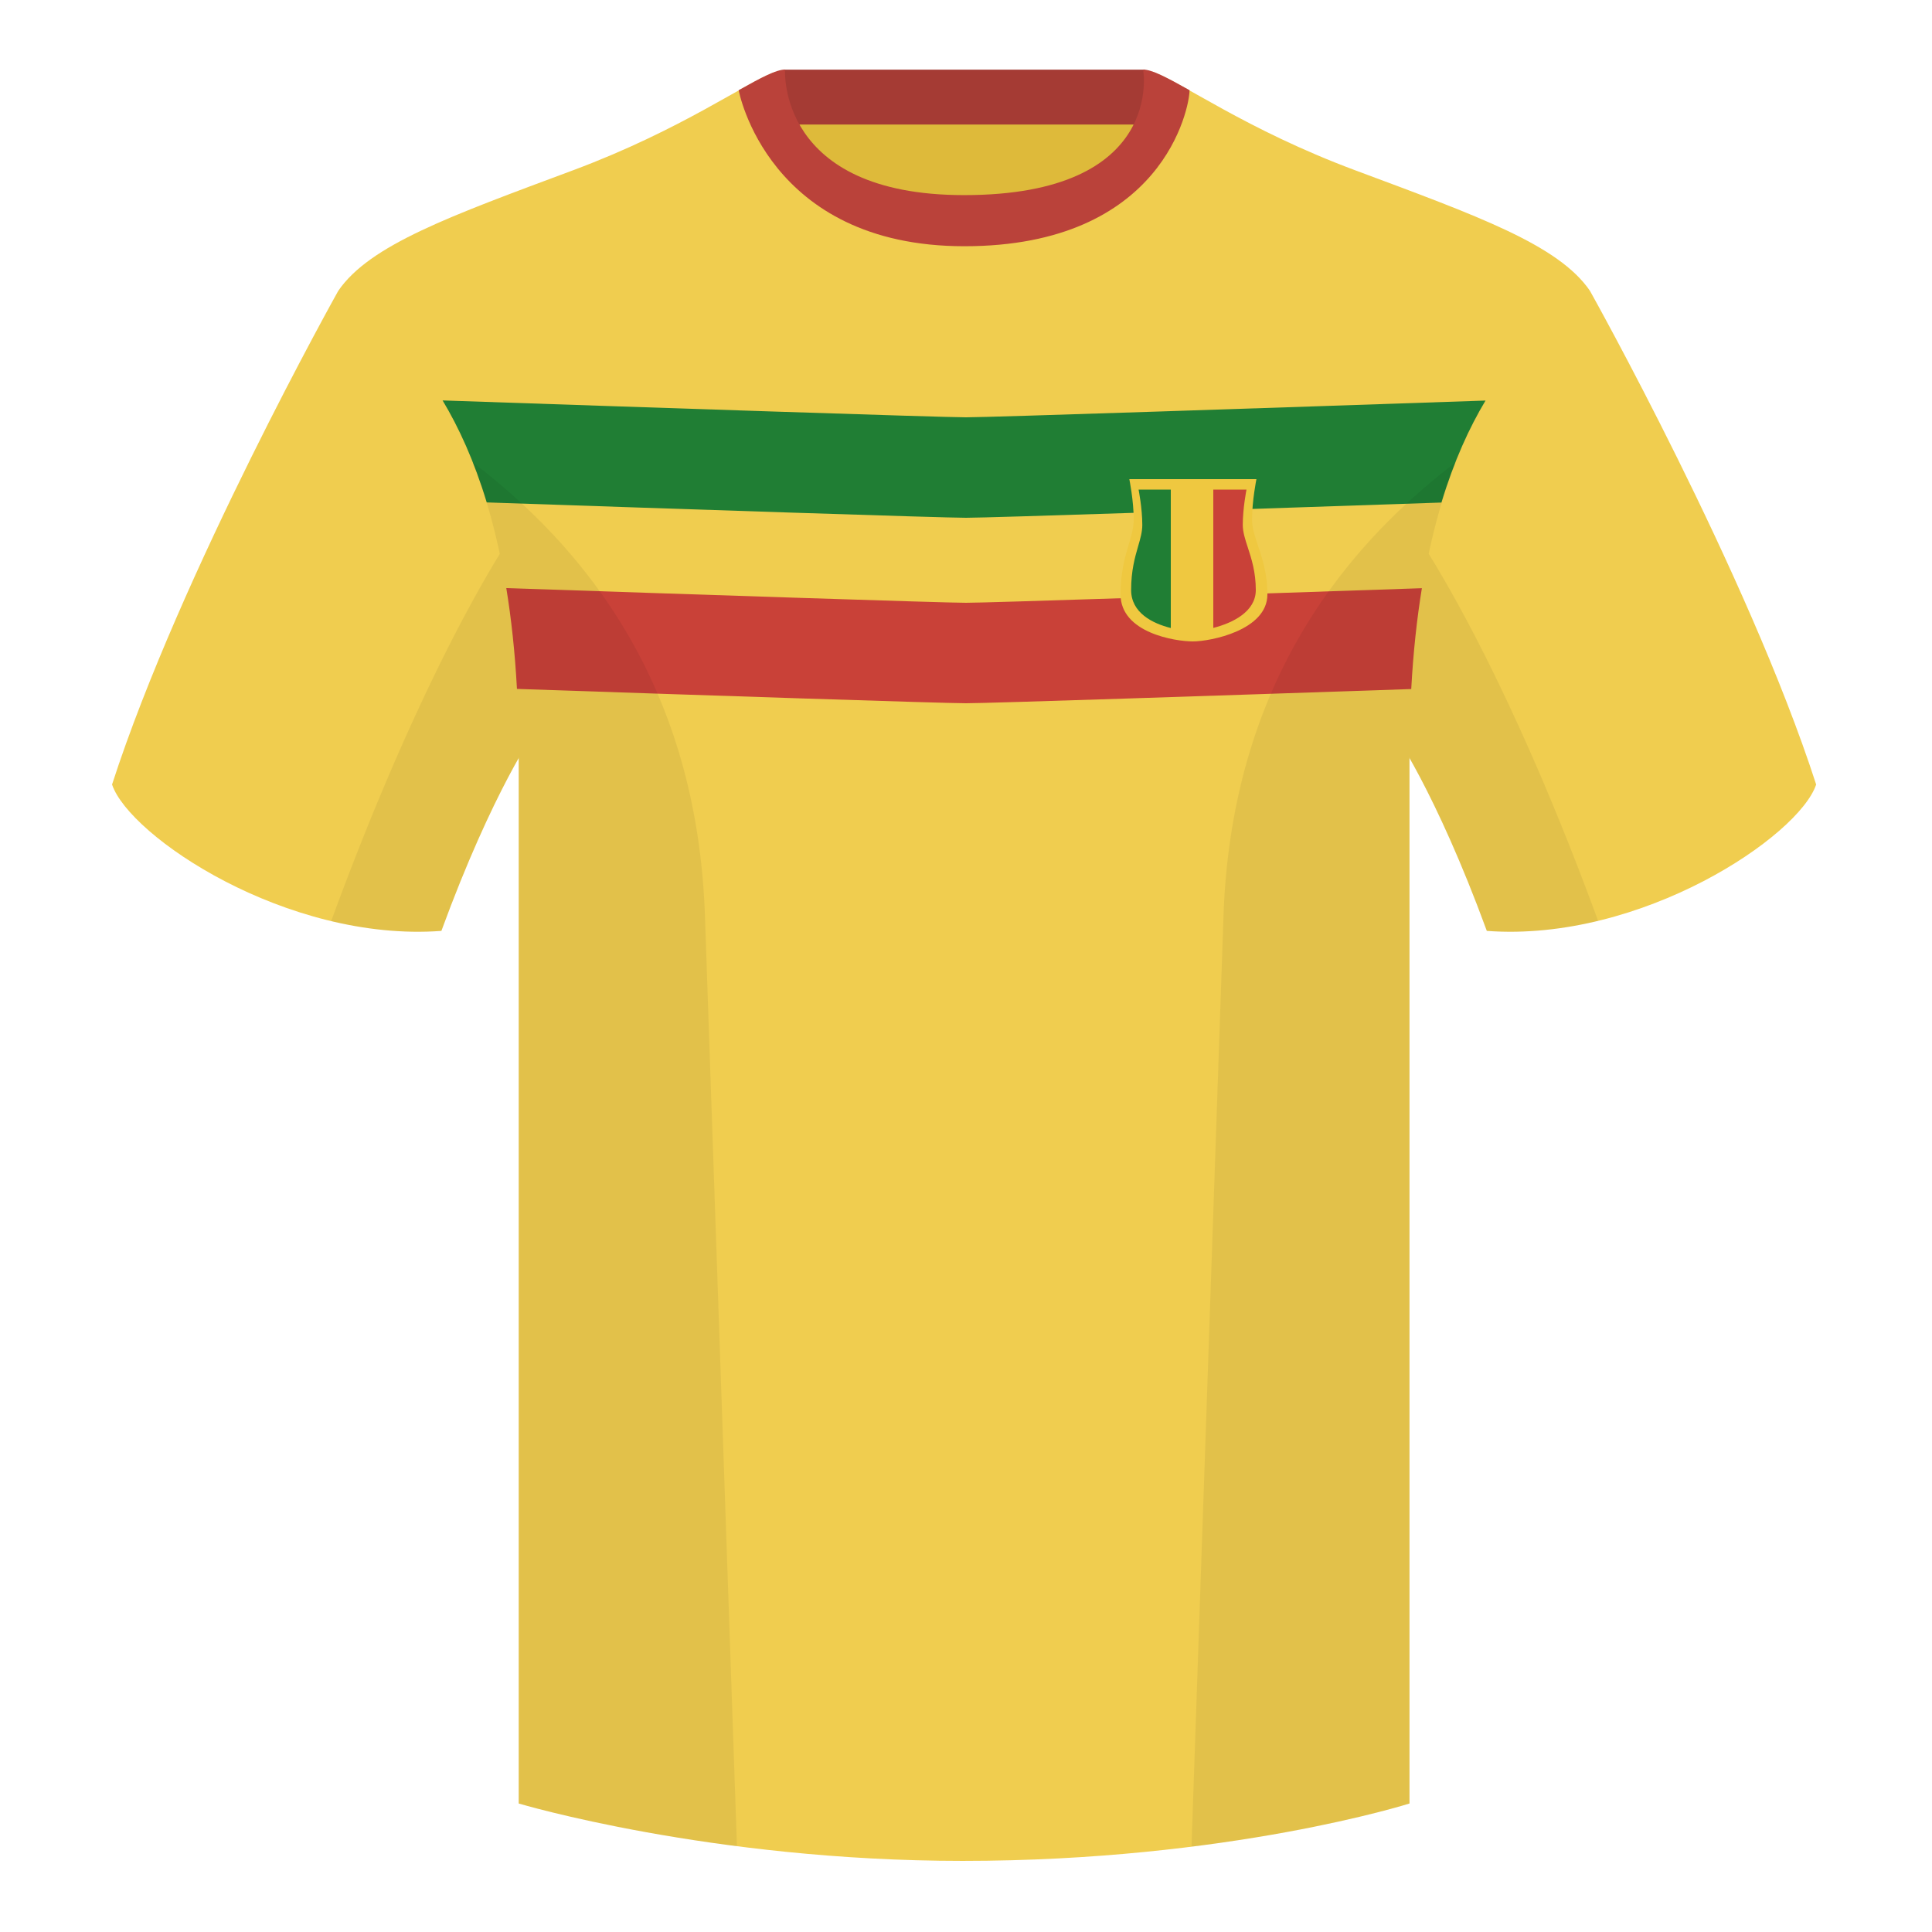
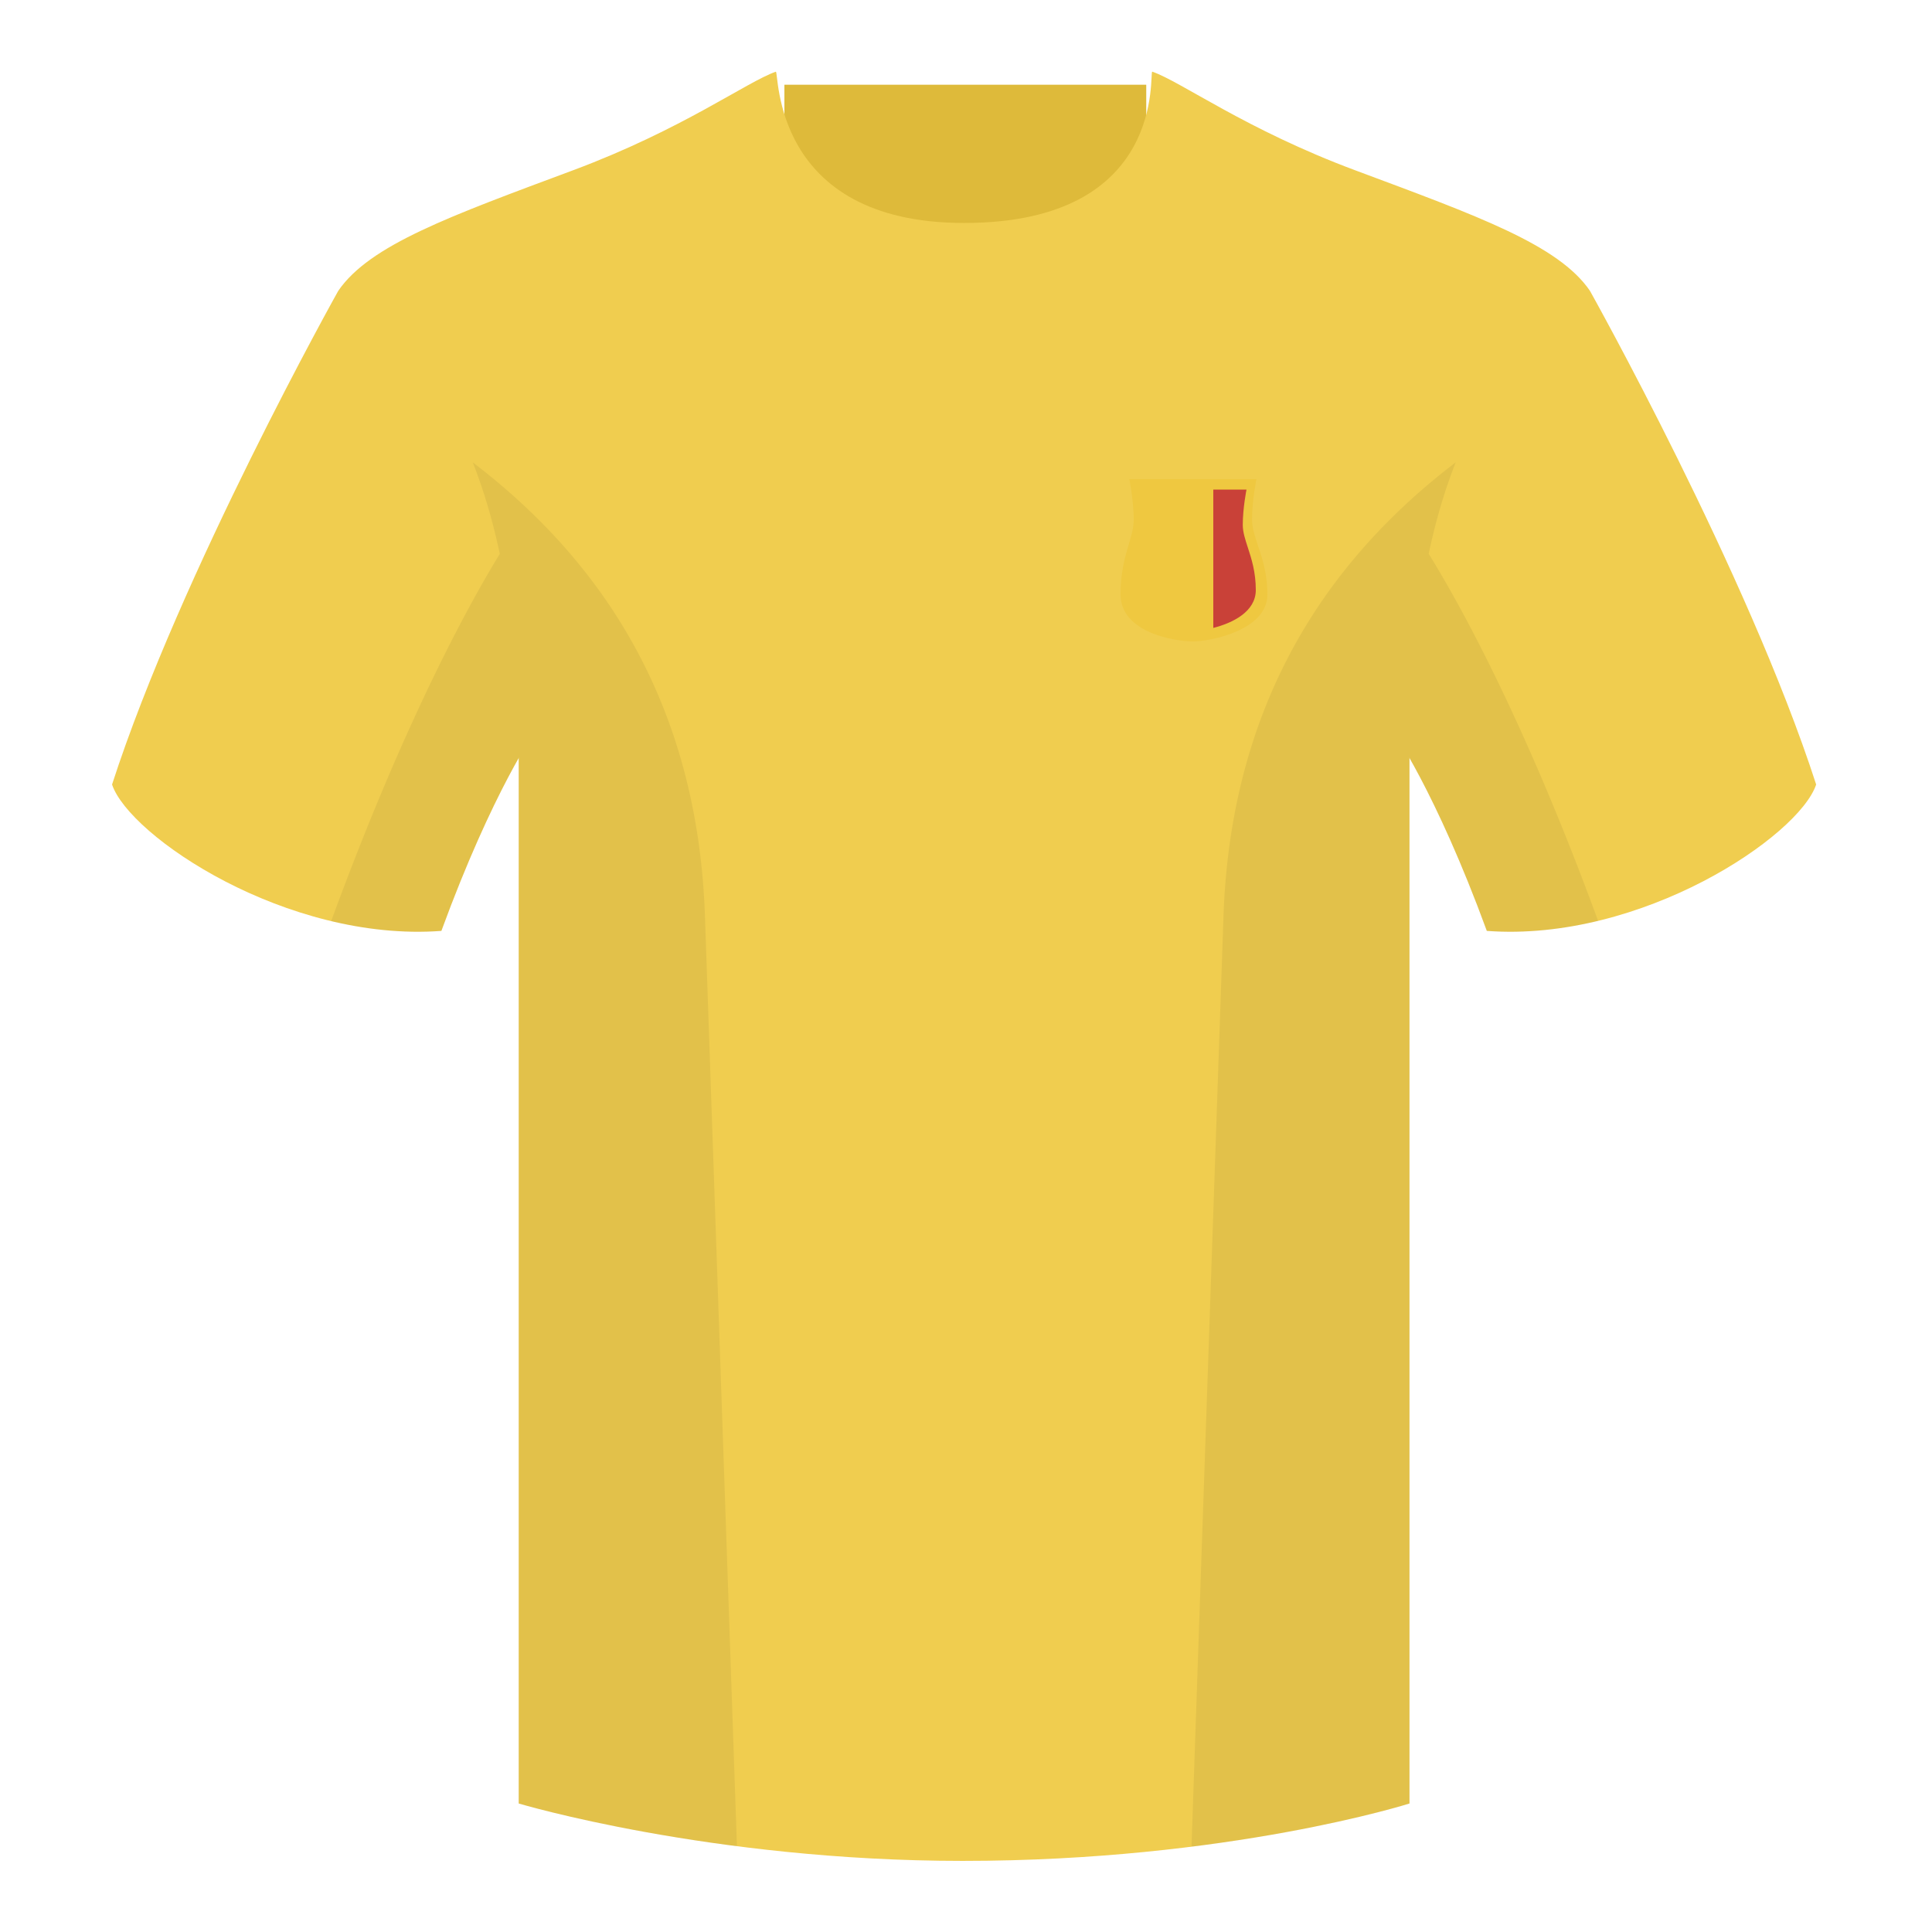
<svg xmlns="http://www.w3.org/2000/svg" width="500" height="500" viewBox="0 0 500 500" fill="none">
  <path fill-rule="evenodd" clip-rule="evenodd" d="M203.003 109.223h93.643V21.928h-93.643v87.295z" fill="#DEBA3A" />
-   <path fill-rule="evenodd" clip-rule="evenodd" d="M202.863 32.228h93.459v-14.2h-93.459v14.2z" fill="#A53B34" />
-   <path fill-rule="evenodd" clip-rule="evenodd" d="M87.547 75.258S46.785 148.059 29 203.029c4.445 13.375 45.208 40.86 85.232 37.885 13.34-36.4 24.46-52 24.46-52s2.963-95.085-51.145-113.656zm323.925 0s40.763 72.8 58.548 127.77c-4.445 13.375-45.208 40.86-85.233 37.885-13.339-36.4-24.459-52-24.459-52s-2.964-95.085 51.144-113.656z" fill="#F0CD4F" />
+   <path fill-rule="evenodd" clip-rule="evenodd" d="M87.547 75.258S46.785 148.059 29 203.029c4.445 13.375 45.208 40.86 85.232 37.885 13.34-36.4 24.46-52 24.46-52s2.963-95.085-51.145-113.656m323.925 0s40.763 72.8 58.548 127.77c-4.445 13.375-45.208 40.86-85.233 37.885-13.339-36.4-24.459-52-24.459-52s-2.964-95.085 51.144-113.656z" fill="#F0CD4F" />
  <path fill-rule="evenodd" clip-rule="evenodd" d="M249.511 57.703c-50.081 0-47.798-39.469-48.742-39.14-7.516 2.619-24.133 14.937-52.439 25.495-31.873 11.885-52.626 19.315-60.782 31.2 11.115 8.915 46.694 28.97 46.694 120.344v271.14s49.658 14.856 114.885 14.856c68.929 0 115.649-14.856 115.649-14.856v-271.14c0-91.375 35.579-111.43 46.699-120.344-8.157-11.885-28.91-19.315-60.782-31.2-28.36-10.577-44.982-22.919-52.479-25.509-.927-.32 4.178 39.154-48.703 39.154z" fill="#F0CD4F" />
-   <path fill-rule="evenodd" clip-rule="evenodd" d="M307.852 23.345C302.08 20.105 298.124 18 295.844 18c0 0 5.882 32.495-46.335 32.495-48.52 0-46.335-32.495-46.335-32.495-2.28 0-6.236 2.105-12.003 5.345 0 0 7.368 40.38 58.403 40.38 51.478 0 58.278-35.895 58.278-40.38z" fill="#BA423A" />
-   <path d="M384.455 103.665C332.363 105.441 256.205 108 250 108c-6.244 0-83.346-2.592-135.457-4.369 4.18 6.964 8.154 15.595 11.423 26.393C177.111 131.766 243.899 134 250 134c6.063 0 72.029-2.205 123.041-3.942 3.266-10.796 7.236-19.428 11.414-26.393z" fill="#207E34" />
-   <path d="M367.983 152.225C317.654 153.933 255.576 156 250 156c-5.613 0-68.47-2.094-118.972-3.808 1.286 7.847 2.237 16.514 2.759 26.098C183.671 179.985 244.205 182 250 182c5.757 0 65.536-1.989 115.228-3.676.521-9.584 1.471-18.251 2.755-26.099z" fill="#C94138" />
  <path fill-rule="evenodd" clip-rule="evenodd" d="M413.584 238.323c-9.288 2.238-19.065 3.316-28.798 2.592-8.198-22.369-15.557-36.883-20.013-44.748v270.577s-21.102 6.71-55.866 11.111l-.544-.06c1.881-54.795 5.722-166.47 8.276-240.705 2.056-59.755 31.085-95.29 60.099-117.44-2.675 6.781-5.071 14.606-6.999 23.667 7.354 11.852 24.436 42.069 43.831 94.964.005.014.01.028.014.042zM190.716 477.795c-34.248-4.401-56.476-11.051-56.476-11.051V196.172c-4.456 7.867-11.814 22.379-20.01 44.743-9.633.716-19.308-.332-28.51-2.524a1.056 1.056 0 01.02-.096c19.377-52.848 36.305-83.066 43.609-94.944-1.928-9.075-4.327-16.912-7.006-23.701 29.014 22.15 58.044 57.685 60.099 117.44 2.554 74.235 6.396 185.91 8.276 240.705h-.002z" fill="#000" fill-opacity=".06" />
  <path d="M308.716 166c-4.537 0-18.716-2.211-18.716-12.158s3.403-14.368 3.403-19.342c0-4.974-1.134-10.5-1.134-10.5h32.895s-1.134 5.526-1.134 10.5 3.97 10.058 3.97 19.342c0 9.284-14.746 12.158-19.284 12.158z" fill="#EFC840" />
-   <path d="M303 126.701v35.829c-4.757-1.185-10.264-3.963-10.264-9.825 0-5.078.992-8.503 1.813-11.34.581-2.007 1.077-3.719 1.077-5.514 0-4.334-.964-9.15-.964-9.15H303z" fill="#207E34" />
  <path d="M314 162.505v-35.804h8.592s-.963 4.816-.963 9.15c0 1.831.602 3.68 1.297 5.815.95 2.917 2.074 6.368 2.074 11.039 0 5.611-6.023 8.535-11 9.8z" fill="#C94138" />
</svg>